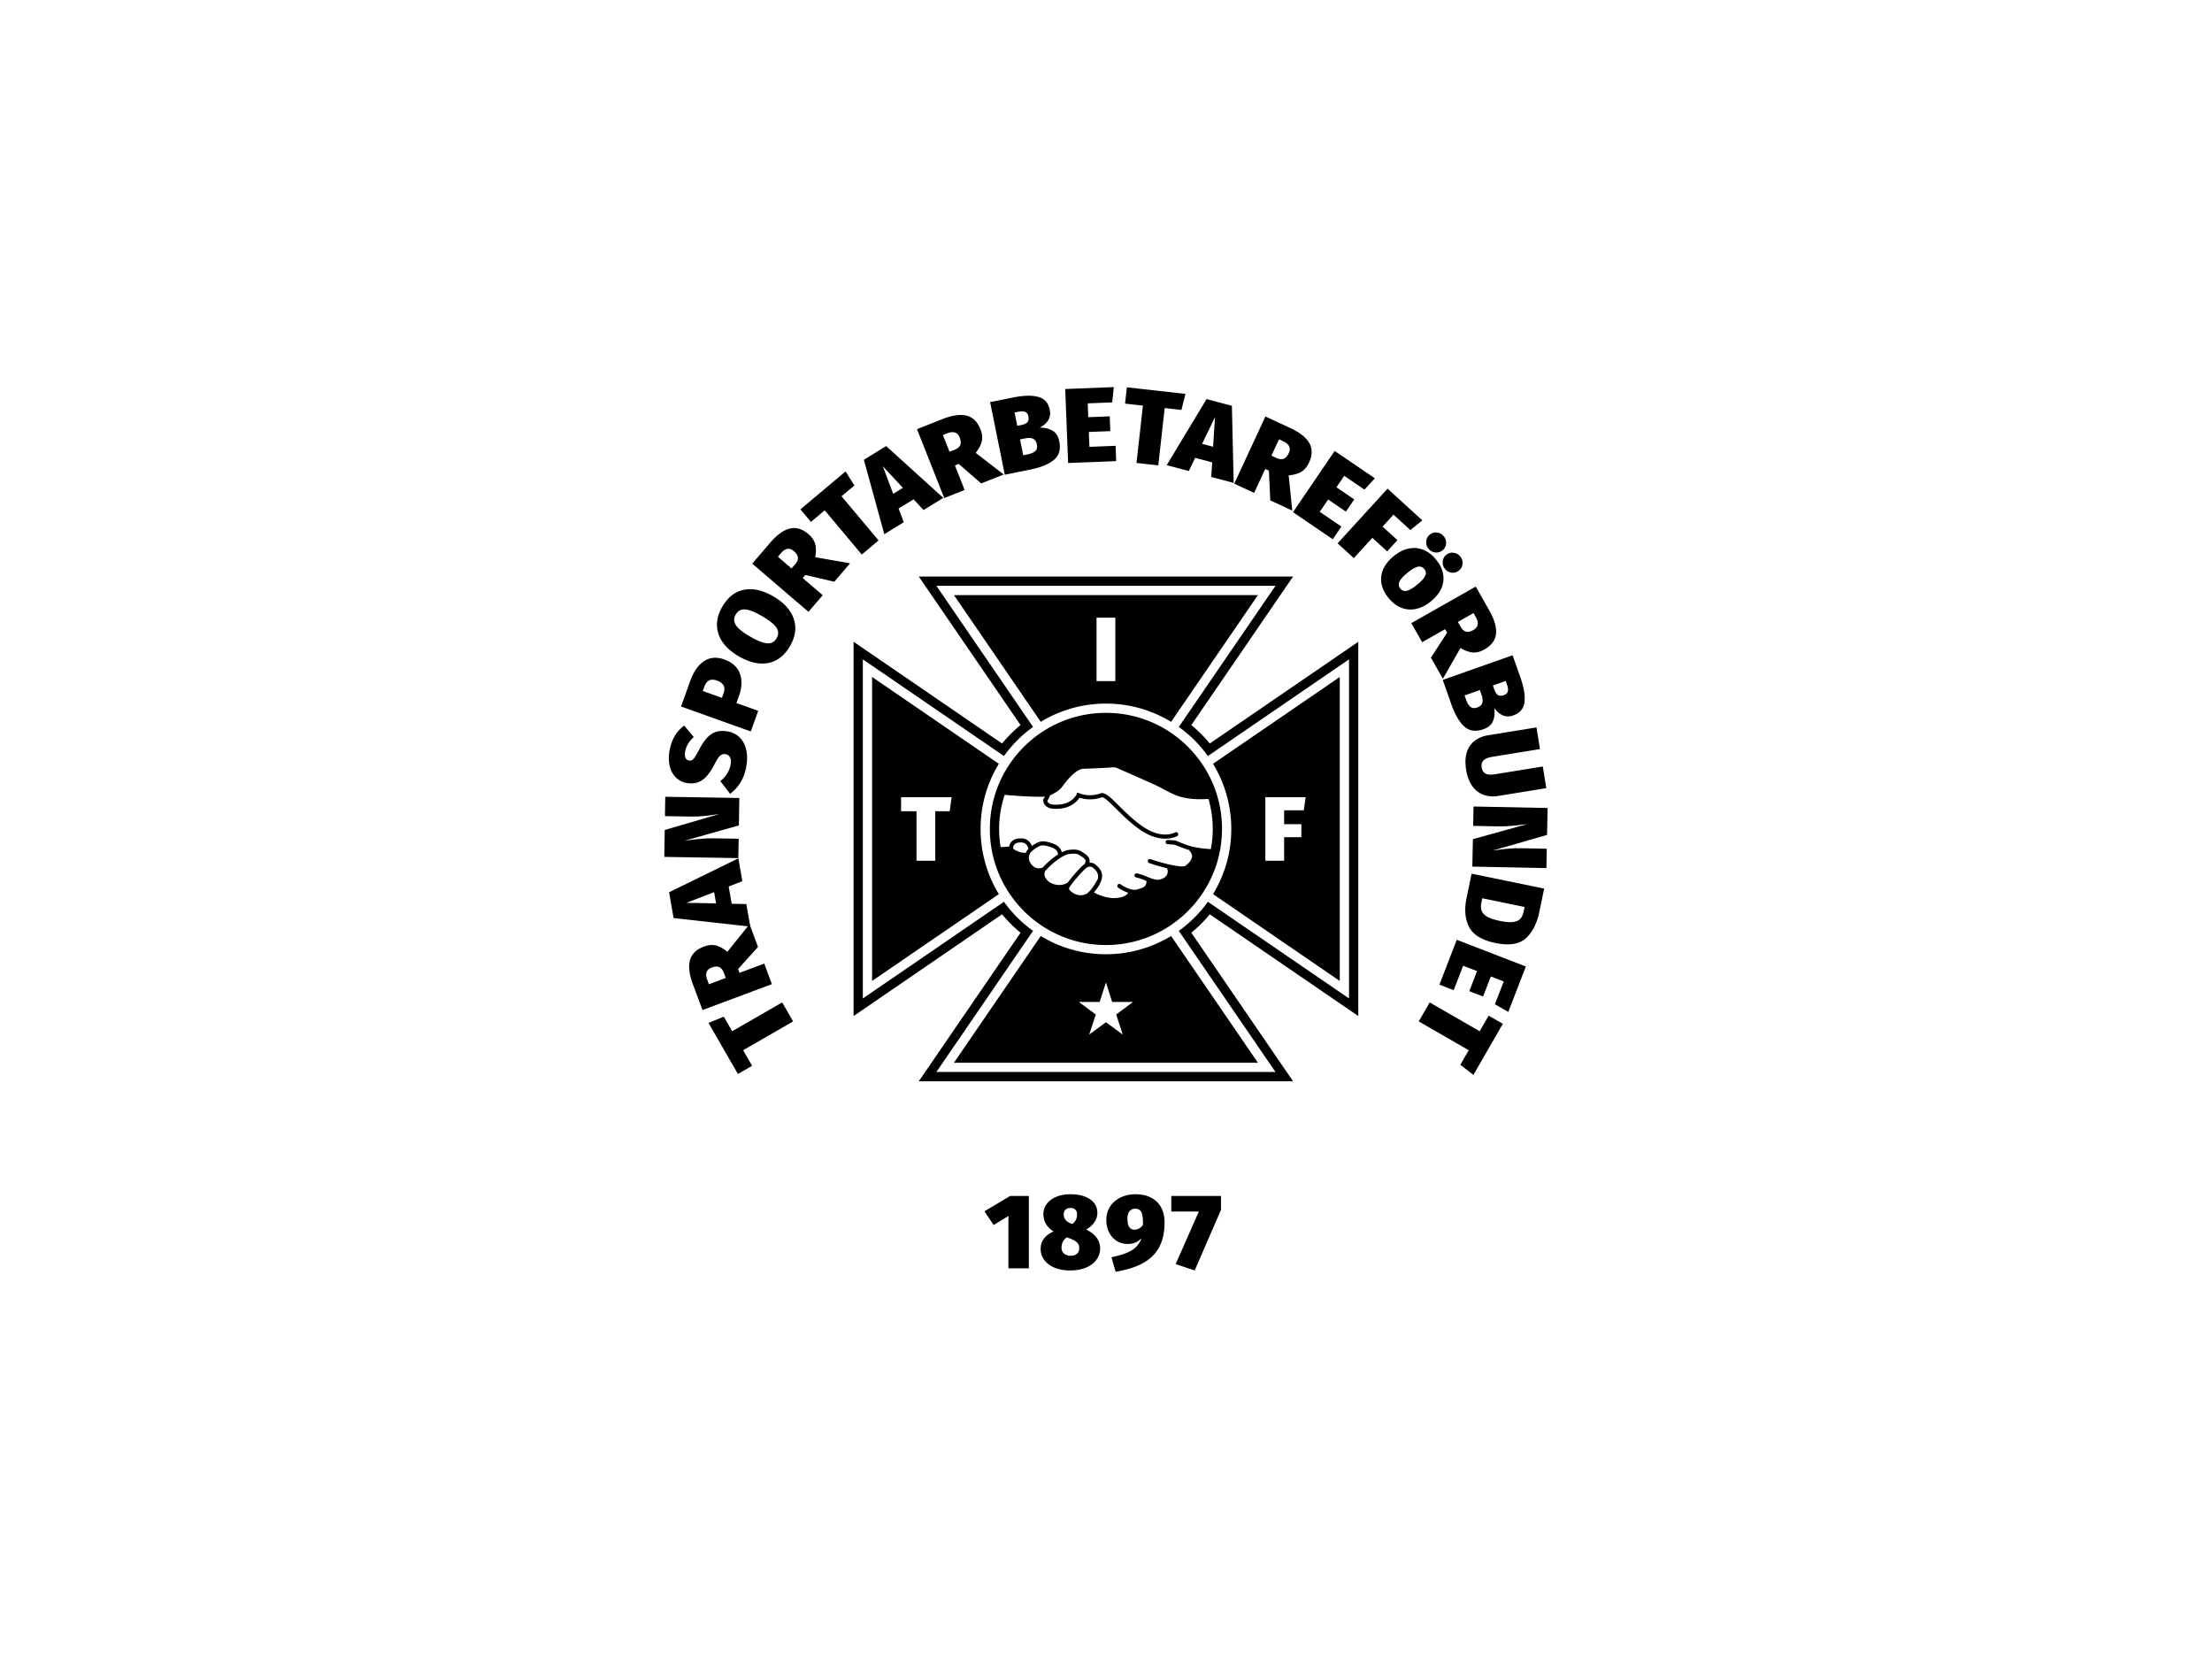
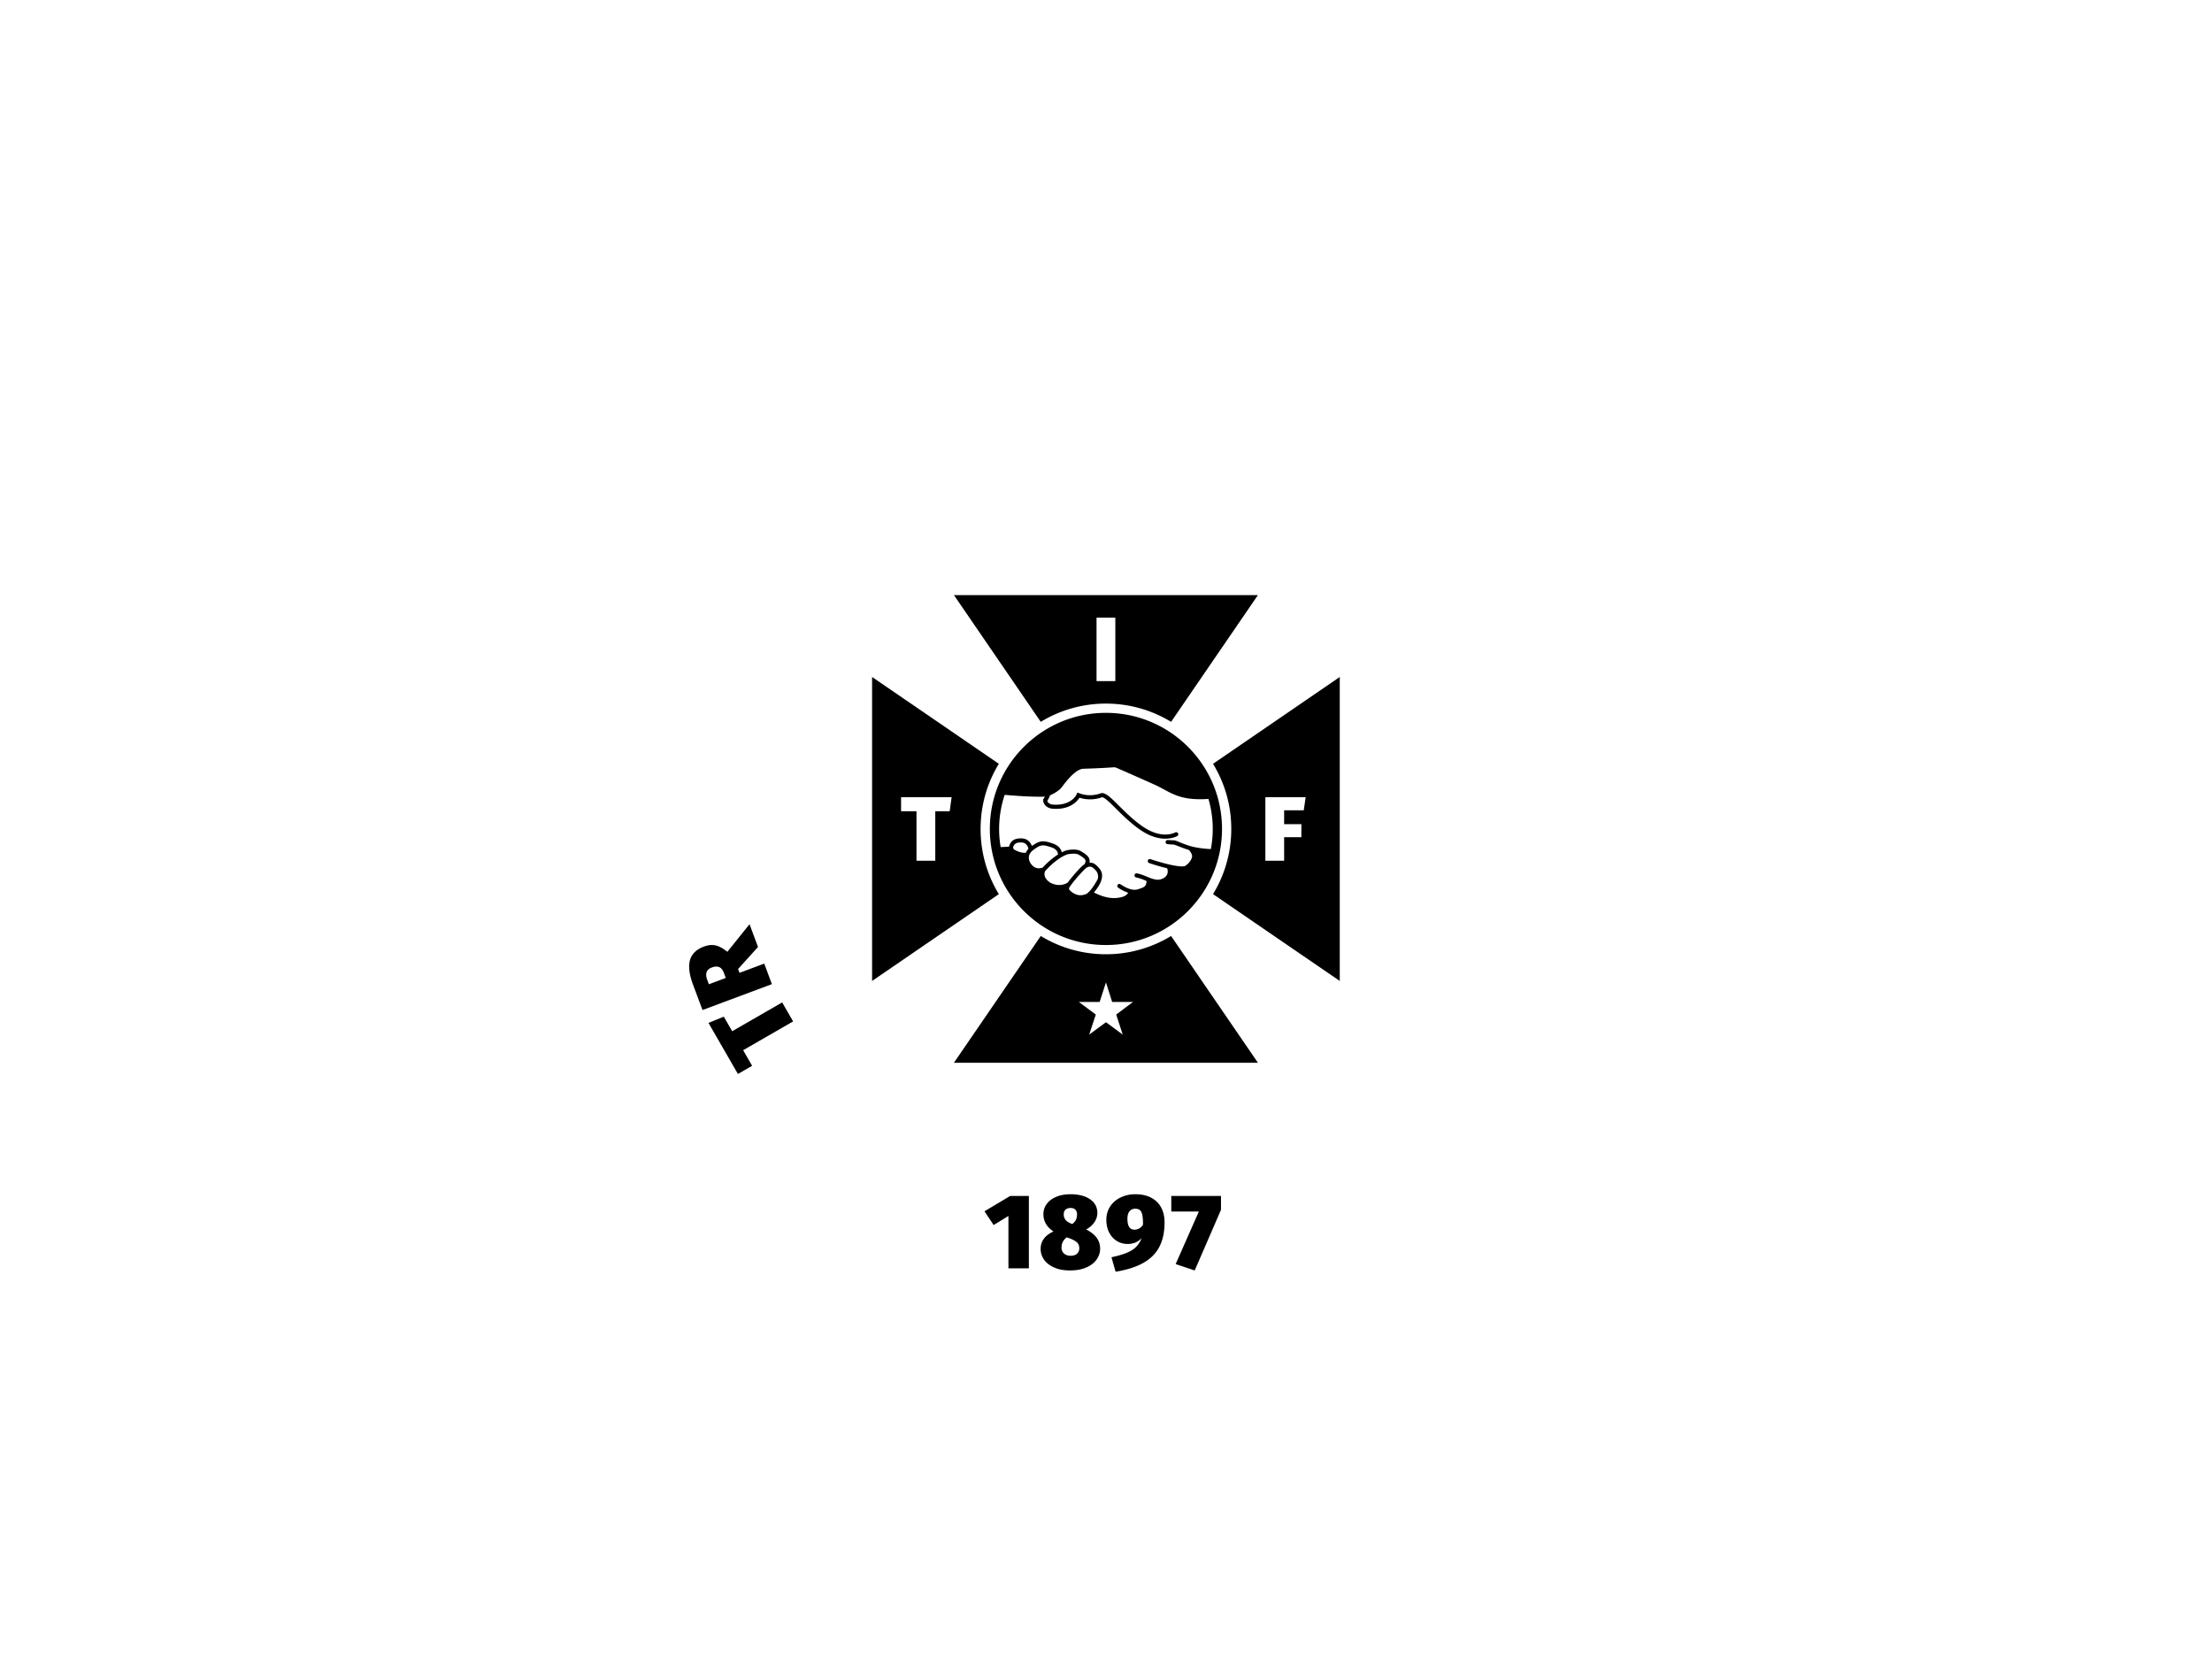
<svg xmlns="http://www.w3.org/2000/svg" width="200" height="150" fill="currentColor" viewBox="0 0 200 150">
  <path d="M85.867 73.352h-1.303v4.47h-1.698v-4.47h-1.394v-1.27h4.569l-.174 1.27Zm4.444-4.292-11.46-7.85v27.483l11.46-7.849a11.28 11.28 0 0 1-1.65-5.892c0-2.158.603-4.175 1.65-5.892Zm24.098 3.022h3.645l-.174 1.18h-1.773v1.253h1.559v1.18h-1.559v2.127h-1.698v-5.74Zm6.727 16.612V61.21l-11.459 7.85a11.28 11.28 0 0 1 1.65 5.891 11.28 11.28 0 0 1-1.65 5.892l11.459 7.85Zm-19.624 4.848-1.515-1.115-1.516 1.115.597-1.81-1.535-1.142h1.883l.57-1.765.559 1.765h1.889l-1.522 1.141.59 1.811Zm-1.518-7.263a11.28 11.28 0 0 1-5.892-1.65l-7.85 11.459h27.483l-7.85-11.46a11.275 11.275 0 0 1-5.891 1.651Z" />
-   <path d="m106.582 84.164 8.742 12.761h-30.66l8.74-12.76a11.392 11.392 0 0 1-2.629-2.63l-12.76 8.741v-30.66l12.76 8.741a11.39 11.39 0 0 1 2.63-2.63l-8.742-12.76h30.661l-8.742 12.76a11.375 11.375 0 0 1 2.63 2.63l12.761-8.741v30.66l-12.761-8.741a11.375 11.375 0 0 1-2.63 2.63Zm2.801-1.497 13.428 9.199v-33.84l-13.428 9.199a12.213 12.213 0 0 0-1.668-1.668l9.198-13.428H83.074l9.198 13.428a12.259 12.259 0 0 0-1.668 1.668l-13.427-9.199v33.84l13.427-9.199c.502.609 1.06 1.167 1.668 1.668l-9.198 13.428h33.839l-9.198-13.428a12.223 12.223 0 0 0 1.668-1.668Z" />
  <path d="M100.843 61.583h-1.699v-5.74h1.699v5.74Zm-14.59-7.774 7.849 11.458a11.28 11.28 0 0 1 5.892-1.65c2.158 0 4.175.603 5.891 1.65l7.85-11.458H86.252ZM64.058 92.487l1.385-.565.759 1.317 4.518-2.604.99 1.717-4.518 2.605.812 1.408-1.284.74-2.662-4.618Zm1.562-4.063-.182-.487c-.094-.252-.231-.417-.41-.494-.18-.076-.405-.064-.675.037-.481.179-.616.551-.405 1.116l.148.397 1.523-.569Zm1.115-.807.128.343 2.236-.835.693 1.857-6.274 2.342-.858-2.299c-.339-.907-.43-1.643-.275-2.208.156-.565.576-.975 1.261-1.23.39-.146.748-.18 1.071-.103.324.078.673.27 1.047.575l2.006-2.495.767 2.056-1.802 1.997Z" />
-   <path d="m64.745 81.68-.177-1.014-2.498.963 2.675.051Zm2.375-2.006-1.235.48.273 1.563 1.323.023.355 2.038-6.933-.773-.407-2.332 6.264-3.066.36 2.067Zm-.273-7.524-.04 2.482-4.912 1.383.212-.026c.47-.062.899-.112 1.287-.147.39-.035.827-.05 1.315-.041l2.078.033-.029 1.751-6.696-.108.04-2.434 4.931-1.44-.203.025c-.443.07-.856.122-1.239.158-.382.035-.823.049-1.324.04l-2.145-.034.028-1.751 6.697.109Zm-4.982-6.544.861 1.04c-.432.38-.692.82-.78 1.319-.041.234-.031.418.03.552.06.135.167.216.318.242.114.02.213.004.297-.05a.932.932 0 0 0 .263-.295c.09-.144.223-.38.398-.707.344-.656.71-1.107 1.1-1.354.388-.247.874-.32 1.455-.217a1.96 1.96 0 0 1 1.063.535c.286.281.483.647.593 1.096.11.45.114.959.014 1.527-.103.581-.285 1.077-.547 1.486a3.53 3.53 0 0 1-.917.991l-.883-1.143c.518-.423.828-.925.93-1.506.049-.272.03-.487-.056-.645a.534.534 0 0 0-.395-.285.587.587 0 0 0-.347.032.828.828 0 0 0-.303.273 4.582 4.582 0 0 0-.363.62c-.375.722-.759 1.205-1.15 1.448-.392.244-.84.321-1.345.232a1.795 1.795 0 0 1-1.013-.521 2.156 2.156 0 0 1-.54-1.038c-.095-.418-.1-.87-.014-1.356.178-1.005.621-1.763 1.33-2.276Zm2.947-4.076c-.55-.197-.927-.009-1.133.565l-.136.38 1.73.62.156-.435c.192-.537-.013-.914-.617-1.13Zm-1.158-1.749c.532-.351 1.145-.402 1.839-.154.719.258 1.187.682 1.404 1.275.217.592.187 1.274-.09 2.047l-.22.616 1.966.704-.669 1.866-6.305-2.257.814-2.274c.31-.864.73-1.471 1.261-1.823Zm2.876-3.265c.197.306.628.653 1.294 1.04.666.386 1.183.59 1.553.611.37.022.65-.13.84-.458.192-.333.188-.653-.012-.958-.201-.306-.637-.654-1.309-1.043-.665-.387-1.18-.589-1.544-.607-.364-.018-.641.136-.831.463-.19.328-.187.645.01.952Zm.74-3.192c.808-.158 1.695.043 2.66.603.627.364 1.11.785 1.447 1.263.339.478.515.992.53 1.542.014.55-.144 1.11-.476 1.682-.502.865-1.16 1.376-1.973 1.53-.813.155-1.702-.047-2.668-.608-.626-.363-1.108-.784-1.443-1.26a2.726 2.726 0 0 1-.52-1.537c-.013-.549.147-1.108.479-1.68.502-.865 1.157-1.377 1.965-1.535Zm4.3-1.926.337-.394c.176-.205.254-.404.234-.598-.02-.194-.139-.386-.358-.573-.39-.334-.78-.272-1.173.185l-.275.322 1.234 1.058Zm1.245.587-.238.277 1.812 1.553-1.29 1.505-5.085-4.358 1.598-1.863c.63-.736 1.23-1.172 1.8-1.309.569-.137 1.131.032 1.686.508.317.272.52.568.608.889.088.32.09.719.003 1.194l3.154.549-1.428 1.666-2.62-.611Zm3.639-9.358.798 1.265-1.165.977 3.351 3.996-1.518 1.274-3.352-3.996-1.246 1.045-.952-1.136 4.084-3.425Zm4.306 2.025.877-.54-1.819-1.964.943 2.504Zm2.744 1.464-.903-.97-1.352.832.468 1.238-1.761 1.084-1.848-6.727 2.016-1.241 5.166 4.684-1.786 1.1Zm2.348-5.269.483-.191c.25-.1.413-.24.486-.42.073-.18.057-.405-.05-.674-.189-.477-.563-.605-1.124-.383l-.394.156.599 1.512Zm.829 1.1-.34.135.878 2.219-1.843.73-2.465-6.228 2.281-.903c.9-.356 1.635-.462 2.203-.318.568.144.986.556 1.255 1.236.154.388.195.745.123 1.07-.071.324-.256.677-.554 1.057l2.534 1.957-2.04.807-2.032-1.762Zm6.927-1.162c.149-.134.196-.337.142-.607-.051-.252-.165-.42-.343-.506-.178-.085-.42-.096-.728-.034l-.453.092.29 1.433.377-.076c.327-.066.565-.167.715-.302Zm-1.874-3.489.244 1.208.33-.067c.296-.06.493-.15.593-.272.1-.122.126-.299.08-.532-.04-.194-.134-.324-.281-.39-.147-.065-.375-.066-.683-.004l-.283.057Zm3.424 1.64c.318.18.524.504.618.97.146.722-.014 1.28-.482 1.672-.467.393-1.181.686-2.143.88l-2.302.466-1.327-6.565 2.047-.413c.974-.197 1.744-.217 2.31-.06.565.157.909.541 1.032 1.15.08.39.028.72-.153.989-.182.27-.433.482-.755.639.452 0 .837.09 1.155.272ZM100.706 35l-.148 1.383-2.211.087.049 1.25 1.942-.077.053 1.337-1.943.076.054 1.347 2.365-.094.054 1.385-4.346.171-.263-6.692 4.394-.173Zm6.478.614-.366 1.45-1.511-.17-.581 5.183-1.97-.22.582-5.184-1.617-.18.166-1.474 5.297.595Zm1.505 4.514.995.263.17-2.672-1.165 2.409Zm.828 2.996.082-1.322-1.535-.406-.574 1.191-2-.53 3.603-5.973 2.288.606.164 6.972-2.028-.538Zm5.44-1.928.471.219c.245.113.457.134.639.063.182-.071.333-.238.455-.5.216-.465.05-.825-.497-1.079l-.384-.178-.684 1.475Zm-.227 1.359-.332-.154-1.004 2.165-1.798-.835 2.818-6.075 2.226 1.033c.878.407 1.461.867 1.747 1.378.286.511.276 1.098-.032 1.761-.176.379-.406.654-.691.826-.285.172-.667.28-1.148.326l.326 3.185-1.99-.923-.122-2.687Zm9.58.689-.941 1.025-1.83-1.245-.703 1.034 1.607 1.093-.752 1.106-1.608-1.093-.757 1.114 1.957 1.331-.779 1.146-3.596-2.446 3.766-5.537 3.636 2.472Zm-3.367 5.882 4.514-4.946 3.142 2.867-1.077.88-1.528-1.395-.986 1.08 1.343 1.227-.927 1.016-1.344-1.226-1.673 1.834-1.464-1.337Zm10.872 7.107.257.452c.133.234.294.375.483.423.189.047.41 0 .661-.143.446-.253.52-.642.223-1.166l-.209-.368-1.415.802Zm-.974.973-.18-.318-2.076 1.178-.978-1.724 5.825-3.305 1.211 2.134c.477.843.684 1.555.62 2.137-.064.583-.414 1.054-1.05 1.415-.363.206-.71.296-1.042.27-.332-.026-.706-.16-1.124-.402l-1.586 2.78-1.083-1.907 1.463-2.258Zm5.302 4.363-1.162.41.112.317c.101.284.218.467.352.55.134.081.313.083.537.004.188-.067.304-.177.348-.332.044-.155.013-.38-.091-.677l-.096-.272Zm-3.195 2.34c.155.13.362.148.622.057.242-.086.393-.222.453-.41.059-.188.037-.43-.068-.726l-.153-.436-1.38.487.128.363c.111.314.244.536.398.665Zm2.048 1.278c-.136.34-.427.59-.875.747-.695.246-1.27.164-1.723-.244-.454-.408-.844-1.075-1.17-2l-.781-2.215 6.316-2.227.695 1.97c.33.937.457 1.696.38 2.278-.078.582-.409.976-.996 1.183-.375.132-.709.127-1-.015a1.867 1.867 0 0 1-.737-.658c.062.447.026.84-.109 1.181Zm.446 6.783a2.58 2.58 0 0 1-1.294-.102 2.161 2.161 0 0 1-1.018-.78c-.279-.378-.467-.867-.565-1.469-.146-.905-.039-1.625.323-2.158.362-.533.917-.86 1.664-.981l4.369-.709.317 1.957-4.312.7c-.374.06-.637.166-.791.318-.155.152-.209.367-.164.645.045.279.165.466.359.561.194.095.478.113.852.052l4.312-.7.317 1.957-4.369.709Zm-2.32 6.385.051-2.482 4.917-1.362-.212.024c-.47.061-.899.109-1.288.142-.389.034-.827.046-1.315.036l-2.078-.042.036-1.751 6.696.136-.05 2.434-4.937 1.42.203-.024c.444-.068.857-.12 1.239-.153.383-.034.824-.046 1.324-.036l2.146.044-.036 1.75-6.696-.136Zm4.726 3.65-3.826-.788-.08.386c-.062.302-.052.556.03.763.082.207.253.383.515.529.261.145.64.269 1.137.371.49.101.881.134 1.173.1.292-.035.512-.133.659-.292.148-.16.251-.384.311-.673l.081-.396Zm.11 2.832c-.599.538-1.514.68-2.746.427-1.212-.25-2.004-.73-2.375-1.442s-.45-1.583-.238-2.613l.456-2.215 6.56 1.351-.433 2.102c-.218 1.055-.626 1.852-1.224 2.39Zm-1.584 6.652-1.211-.686.799-2.063-1.167-.452-.701 1.813-1.247-.483.701-1.813-1.256-.486-.855 2.208-1.292-.5 1.569-4.056 6.246 2.416-1.586 4.102Zm-3.155 5.7-1.183-.915.76-1.317-4.519-2.605.99-1.717 4.518 2.604.813-1.409 1.283.74-2.662 4.619Zm-5.033-45.945c-.238.054-.546.235-.923.543-.393.32-.638.591-.735.812a.551.551 0 0 0 .085.613.55.55 0 0 0 .588.203c.238-.053.546-.234.924-.543.392-.32.637-.59.734-.811a.55.55 0 0 0-.085-.614.55.55 0 0 0-.588-.203Zm2.314 1.297c-.074.67-.454 1.284-1.14 1.844-.427.35-.87.572-1.329.67a2.277 2.277 0 0 1-1.327-.103c-.425-.167-.808-.458-1.149-.875-.52-.636-.742-1.29-.668-1.959.075-.67.455-1.284 1.14-1.844.428-.349.871-.572 1.33-.67a2.273 2.273 0 0 1 1.326.104c.426.166.809.458 1.15.875.519.636.742 1.289.667 1.958Zm.248-3.387a.846.846 0 0 1-.317.6.857.857 0 0 1-.659.198.89.89 0 0 1-.612-.34.891.891 0 0 1-.207-.663.848.848 0 0 1 .321-.61.838.838 0 0 1 .655-.187c.248.03.451.14.609.335a.891.891 0 0 1 .21.667Zm1.491 1.826a.846.846 0 0 1-.317.6.857.857 0 0 1-.659.198.89.89 0 0 1-.612-.34.896.896 0 0 1-.207-.663.85.85 0 0 1 .322-.61.835.835 0 0 1 .654-.187c.248.03.451.141.609.335a.887.887 0 0 1 .21.667Z" />
  <path fill-rule="evenodd" d="M110.489 74.949c0 5.796-4.699 10.496-10.495 10.496-5.797 0-10.496-4.7-10.496-10.496 0-5.797 4.7-10.496 10.496-10.496s10.495 4.7 10.495 10.496ZM92.99 76.744a1.29 1.29 0 0 0-.243.36c-.406.032-.805-.152-1.043-.291a.212.212 0 0 1-.088-.254c.11-.308.337-.41.786-.383.413.023.548.4.588.568Zm-2.515-.152.755-.04c.146-.55.52-.784 1.193-.745.495.028.758.373.878.682.757-.546 1.078-.49 1.88-.225.538.178.755.515.824.801a3.29 3.29 0 0 1 .411-.177c.11-.026.907-.193 1.332.084l.117.073c.257.16.577.358.647.689a.659.659 0 0 1-.004.264c.1-.002.202.007.31.041.25.079.615.488.72.685.35.665-.224 1.499-.632 1.968.34.182 1.148.555 1.974.503.431-.027.947-.134 1.122-.478a3.616 3.616 0 0 1-.906-.46.186.186 0 0 1-.04-.261.186.186 0 0 1 .261-.04h.002c.048.035.912.647 1.525.459.63-.193.793-.249.822-.76l-.044-.017-.06-.024-.002-.001a4.504 4.504 0 0 0-.833-.28.187.187 0 0 1-.148-.218.186.186 0 0 1 .219-.148c.334.065.623.184.903.3h.004c.323.134.628.26.951.275.223.01.609-.098.808-.374.129-.177.148-.4.069-.661a18.705 18.705 0 0 1-1.631-.473.188.188 0 0 1-.116-.238.19.19 0 0 1 .238-.117c1.113.38 2.828.82 3.155.599.534-.36.6-.792.603-.81.005-.025.042-.246-.281-.618a9.581 9.581 0 0 1-.81-.283c-.148-.058-.3-.117-.466-.176a.541.541 0 0 0-.16-.032 7.858 7.858 0 0 1-.51-.036.187.187 0 1 1 .041-.372l.571.032c.05.003.1.013.147.03.111.04.215.083.316.125.067.028.132.055.197.08h.001c.45.175.839.327 1.448.426a9.56 9.56 0 0 0 1.204.126 9.718 9.718 0 0 0-.216-4.534c-2.156.144-3.022-.32-4.015-.855-.26-.14-.529-.285-.833-.424a288.074 288.074 0 0 0-3.49-1.543.473.473 0 0 0-.224-.038 69.262 69.262 0 0 1-2.723.13c-.723 0-1.631 1.208-1.93 1.606l-.072.095c-.248.324-.826.61-1.041.71a2.383 2.383 0 0 1-.24.485c.058.316.494.346.513.347 1.648.118 2.117-.885 2.136-.928l.073-.164.167.065c1.011.4 1.937.006 1.946.001l.055-.014c.388-.047.863.425 1.577 1.134l.02.02c.613.608 1.376 1.365 2.245 1.937 1.678 1.104 2.792.487 2.839.46a.188.188 0 0 1 .189.323c-.054.032-1.351.769-3.234-.47-.9-.593-1.678-1.365-2.303-1.985l-.001-.002c-.513-.509-1.043-1.035-1.271-1.046a3.15 3.15 0 0 1-2.045.046c-.217.341-.88 1.11-2.417.997-.29-.015-.871-.212-.871-.839l.033-.046a1.55 1.55 0 0 0 .132-.208c-1.214.035-2.791-.086-3.64-.162a9.729 9.729 0 0 0-.364 4.724Zm7.07.692.123.078c.207.127.441.273.478.447.02.094-.016.21-.105.344l-.031.02a.395.395 0 0 0-.05.032c-.278.218-.98.997-1.42 1.594-.737.46-1.484.06-1.568.012-.03-.018-.733-.43-.48-1.041.136-.156 1.057-1.187 2.026-1.525.187-.041.777-.123 1.026.039Zm-.822 2.898c-.082.128-.082.2-.03.267.125.163.574.552 1.129.487.146-.02.398-.085.483-.162.212-.19.452-.405.92-1.234.074-.126.091-.41-.026-.664-.062-.133-.368-.446-.494-.486-.194-.062-.338-.032-.513.105-.26.204-1.054 1.083-1.47 1.687Zm-3.308-3.321c.705-.534.873-.503 1.649-.248.522.173.591.496.595.645a7.046 7.046 0 0 0-1.374 1.178c-.153.063-.544.178-.898-.141-.238-.216-.373-.506-.361-.776.01-.25.141-.47.389-.658Z" clip-rule="evenodd" />
  <path d="M93.026 108.135v6.543h-1.848v-4.734l-1.337.818-.828-1.242 2.32-1.385h1.693Zm3.317 1.234c-.11.099-.164.245-.164.438a.77.77 0 0 0 .125.438c.083.125.221.235.414.332l.23.096c.174-.135.29-.273.347-.414.058-.141.087-.298.087-.471a.567.567 0 0 0-.15-.414c-.099-.103-.245-.154-.437-.154-.193 0-.343.05-.452.149Zm1.044 3.979a.645.645 0 0 0 .197-.481c0-.212-.058-.379-.173-.501-.116-.121-.311-.24-.587-.356l-.366-.134c-.16.109-.28.243-.36.404-.081.16-.121.336-.121.529 0 .218.075.394.226.529.15.135.351.202.601.202.257 0 .451-.064.583-.192Zm1.78-1.42c.202.286.303.608.303.968 0 .352-.106.68-.318.981-.211.302-.523.542-.933.722-.41.179-.904.269-1.482.269-.552 0-1.026-.088-1.424-.265-.398-.176-.7-.412-.91-.707a1.648 1.648 0 0 1-.312-.972c0-.359.101-.671.303-.938.202-.266.49-.479.861-.64-.61-.397-.914-.92-.914-1.568 0-.34.1-.646.298-.919.2-.273.485-.487.857-.645.372-.157.802-.235 1.29-.235.743 0 1.335.152 1.775.457.439.304.659.72.659 1.246 0 .269-.084.535-.25.798-.167.263-.42.491-.76.683.436.225.755.48.957.765Zm3.819-.851c.135-.071.253-.18.356-.327a4.319 4.319 0 0 0-.053-.871c-.042-.208-.112-.359-.212-.452-.099-.093-.245-.14-.438-.14a.633.633 0 0 0-.51.231c-.128.154-.192.379-.192.674 0 .66.212.991.635.991a.88.88 0 0 0 .414-.106Zm1.116-2.776c.398.215.696.513.895.895.199.381.298.819.298 1.313 0 .879-.157 1.62-.471 2.223-.315.603-.797 1.087-1.448 1.453-.652.366-1.487.632-2.507.799l-.375-1.309c.564-.122 1.02-.253 1.366-.395.346-.141.627-.315.842-.524.215-.208.386-.476.515-.803-.18.179-.368.311-.563.394a1.82 1.82 0 0 1-.717.125c-.346 0-.664-.088-.953-.264a1.903 1.903 0 0 1-.692-.761c-.174-.33-.26-.717-.26-1.159 0-.449.114-.848.341-1.198.228-.35.542-.622.943-.818a3.018 3.018 0 0 1 1.343-.293c.564 0 1.045.107 1.443.322Zm6.295-.166v1.251l-2.377 5.484-1.722-.577 2.097-4.753h-2.492v-1.405h4.494Z" />
</svg>